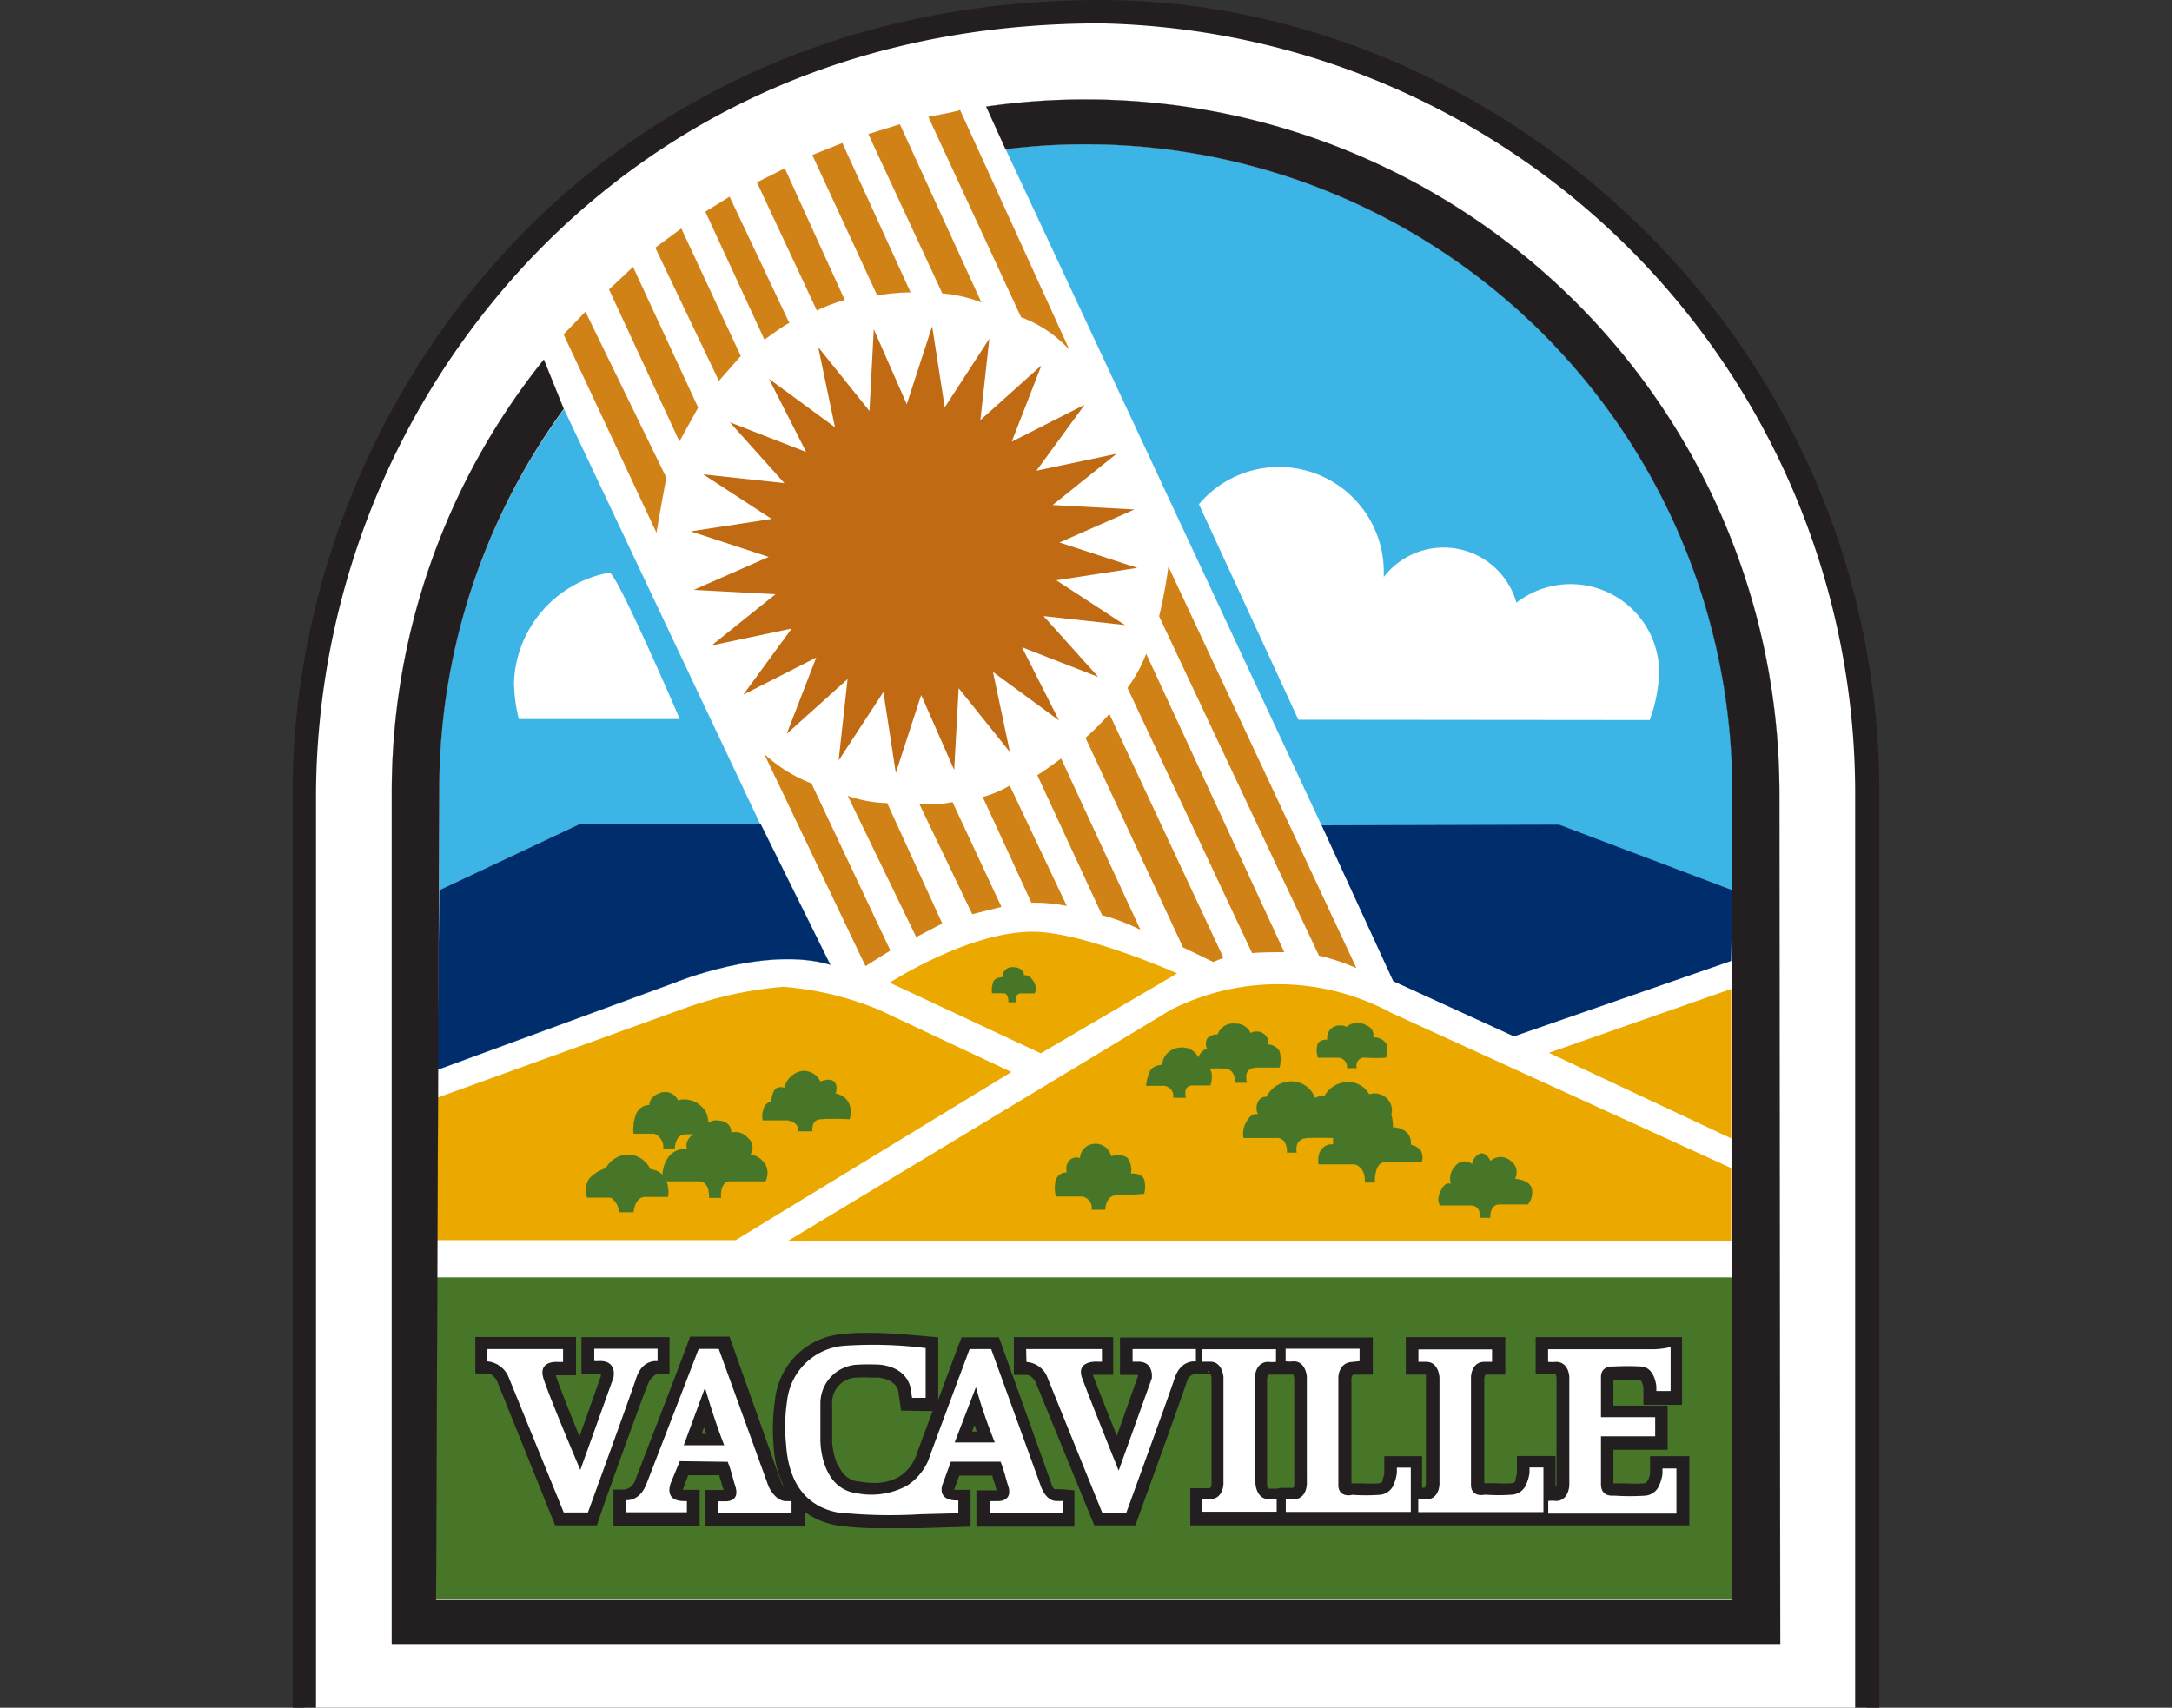
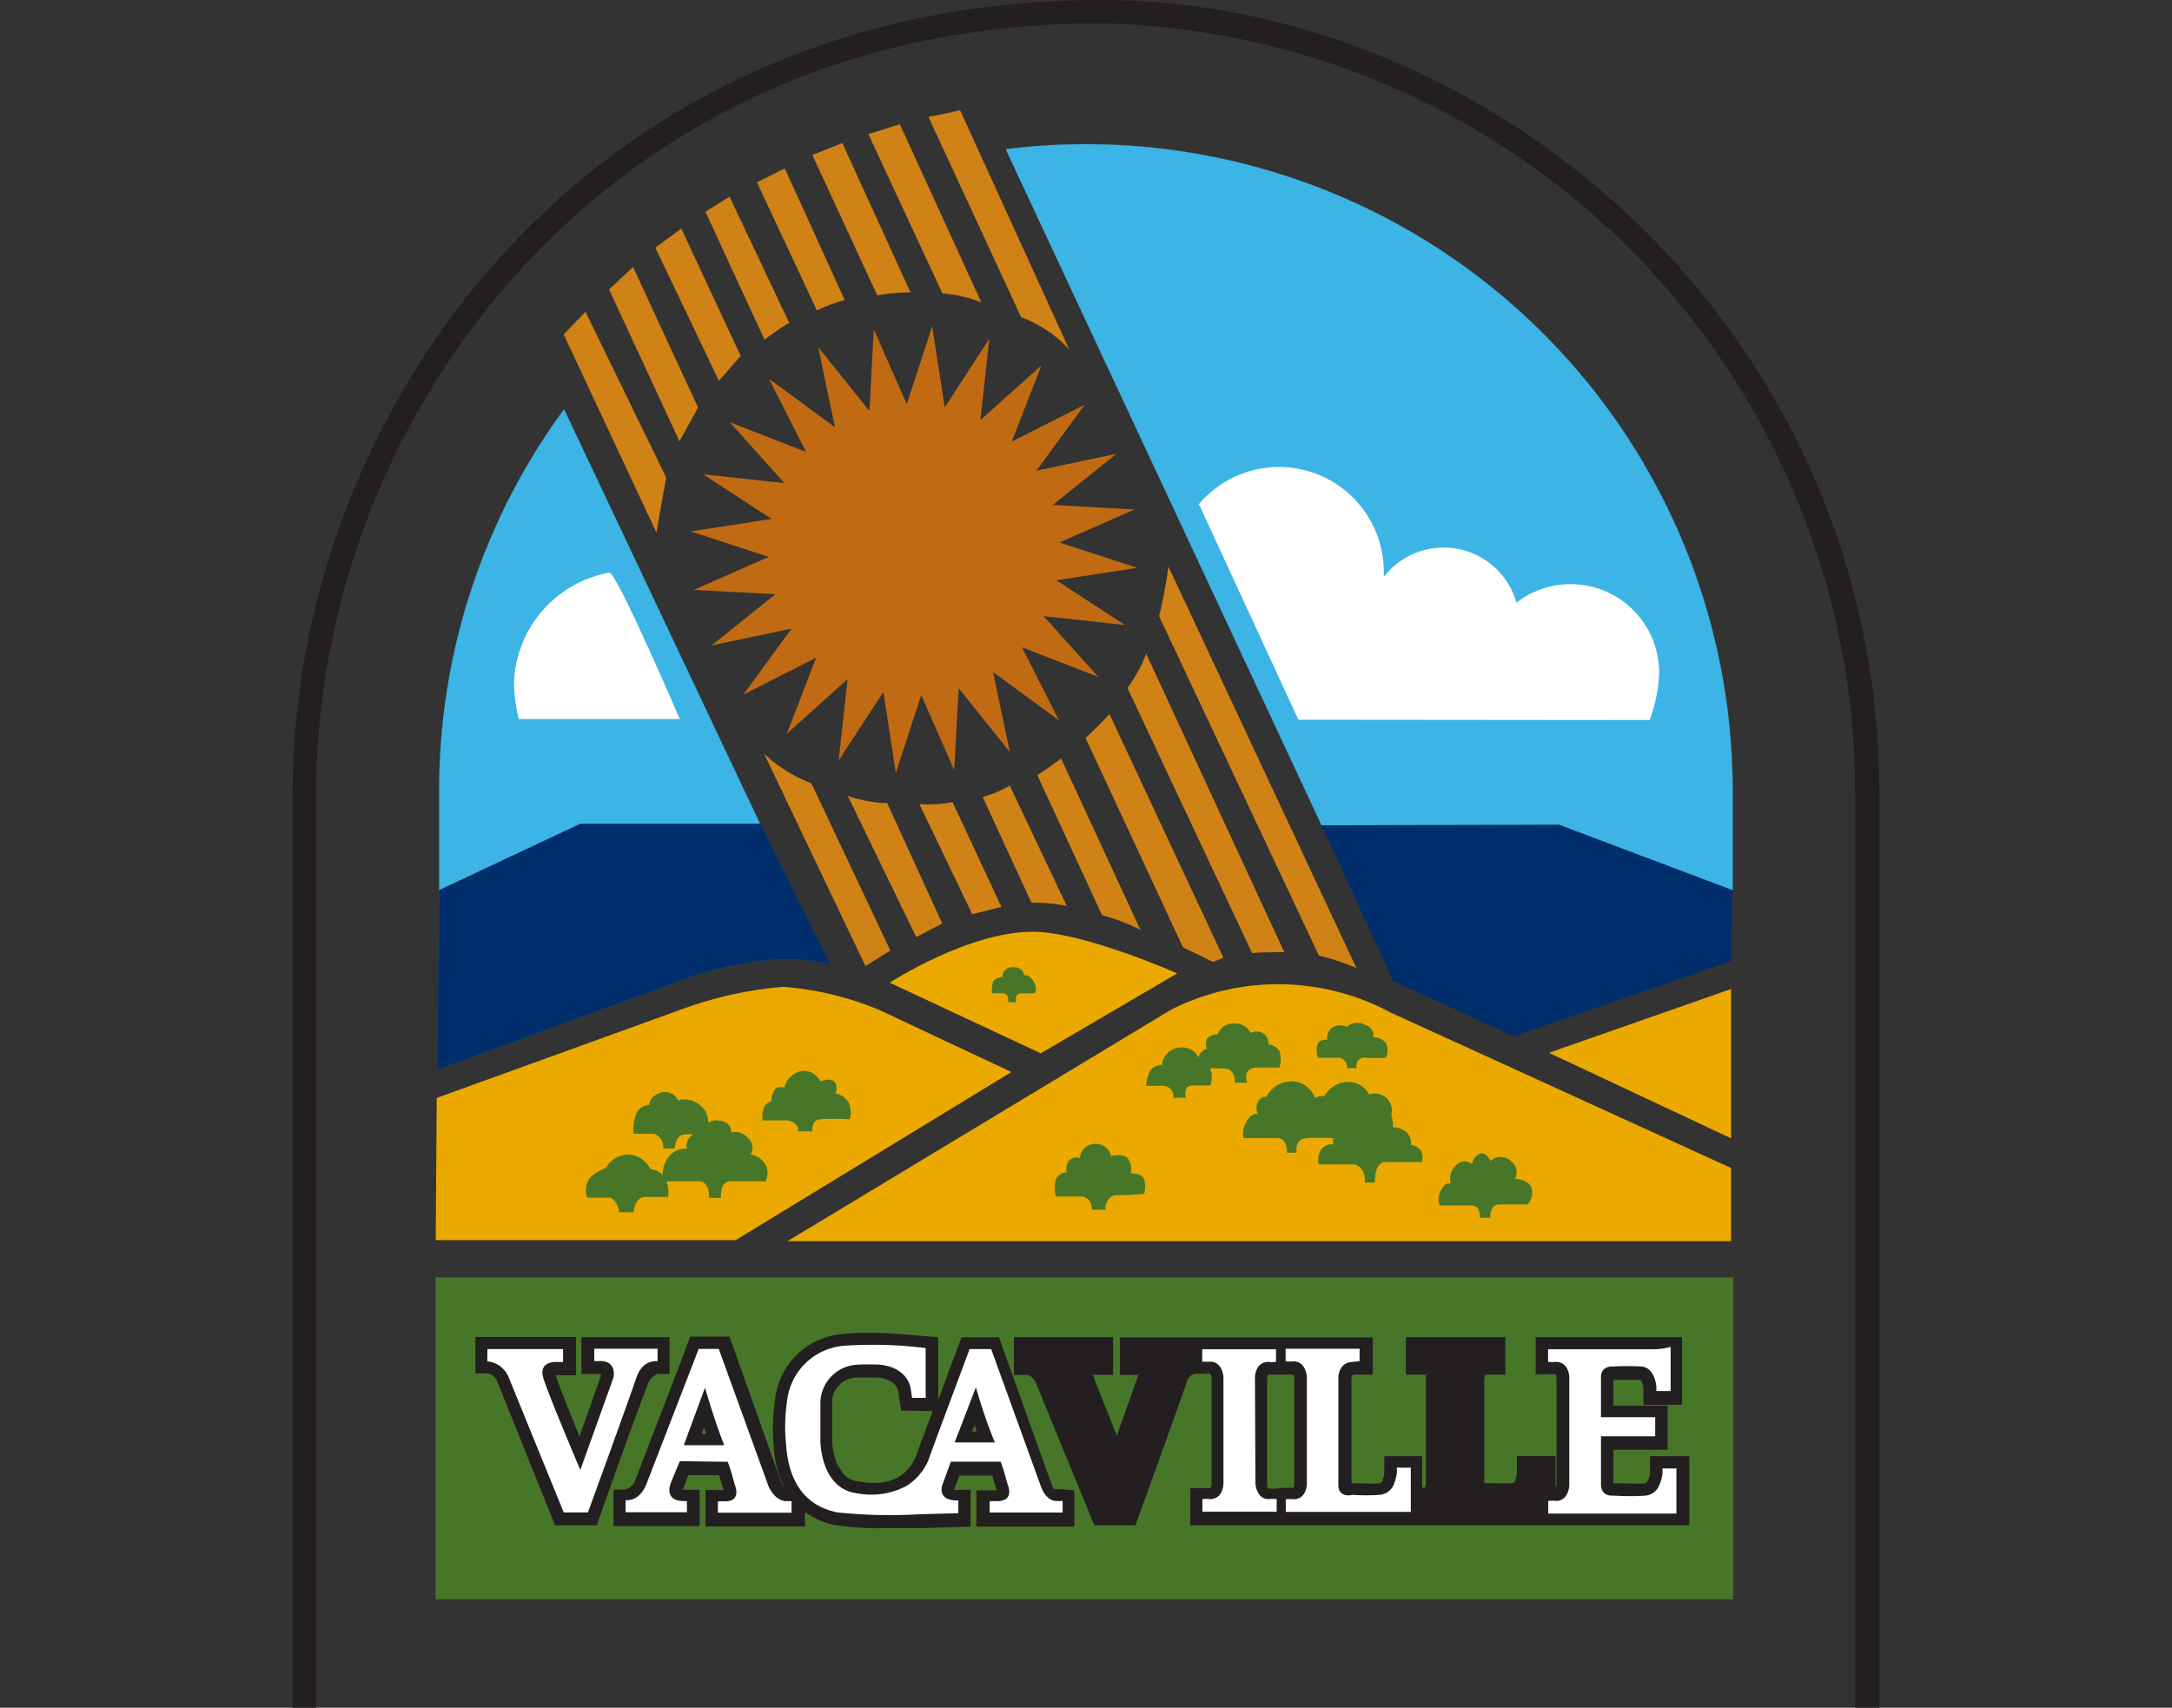
<svg xmlns="http://www.w3.org/2000/svg" viewBox="0 0 131 103">
  <rect x="0" y="0" width="131" height="103" fill="#333333" stroke="none" />
  <defs>
    <style>.cls-1{fill:#fff;}.cls-11,.cls-2{fill:#231f20;}.cls-3{fill:#487629;stroke:#487629;}.cls-3,.cls-6,.cls-8{stroke-miterlimit:2;}.cls-11,.cls-3,.cls-4,.cls-5,.cls-9{stroke-width:0.01px;}.cls-4{fill:#3cb4e5;stroke:#3cb4e5;}.cls-5,.cls-6{fill:#002e6d;stroke:#005696;}.cls-6,.cls-8{stroke-width:0px;}.cls-7{fill:#eba900;}.cls-8,.cls-9{fill:#d08216;}.cls-10,.cls-8,.cls-9{stroke:#c06b13;}.cls-10{fill:#c06b13;stroke-width:0px;}.cls-11{stroke:#231f20;}</style>
  </defs>
  <g id="City_of_Vacaville" data-name="City of Vacaville">
-     <path class="cls-1" d="M18.35,104V47.82c0-23.16,18-47.11,48-47.11A47.15,47.15,0,0,1,112.6,47.82c0,17.42,0,50.88,0,56.15Z" />
    <path class="cls-2" d="M66.37,1.41a46.45,46.45,0,0,1,45.52,46.41c0,16.66,0,48.38,0,55.45H19.06V47.82a47.33,47.33,0,0,1,12.4-31.63C37.65,9.45,48.73,1.41,66.37,1.41m0-1.41C35.48,0,17.65,24.67,17.65,47.82v56.86h95.7s0-37.92,0-56.86C113.3,19.94,90.06,0,66.37,0Z" />
    <rect class="cls-3" x="26.28" y="77.05" width="78.25" height="19.41" />
    <path class="cls-4" d="M26.49,53.69l0-6a38.82,38.82,0,0,1,7.53-23l11.82,25H35Z" />
    <path class="cls-4" d="M60.66,9a38.59,38.59,0,0,1,4.84-.3,39,39,0,0,1,39,39v6L94,49.78H79.71Z" />
    <path class="cls-5" d="M26.37,64.53l14.32-5.26s5.45-2.25,9.39-1.08l-4.21-8.5H35l-8.5,4Z" />
    <polygon class="cls-6" points="104.41 57.96 91.31 62.51 84.03 59.18 79.71 49.78 94.03 49.74 104.49 53.69 104.41 57.96" />
    <path class="cls-1" d="M99.5,43.43a9.35,9.35,0,0,0,.57-2.86,5.34,5.34,0,0,0-8.61-4.22,4.56,4.56,0,0,0-8-1.55c0-.1,0-.21,0-.32a6.32,6.32,0,0,0-11.15-4.07s6,13,6,13Z" />
    <path class="cls-1" d="M36.75,34.54A7,7,0,0,0,31,41.17a9.87,9.87,0,0,0,.29,2.2H41S37.17,34.46,36.75,34.54Z" />
    <polygon class="cls-7" points="104.41 59.65 93.42 63.5 104.41 68.66 104.41 59.65" />
    <path class="cls-7" d="M47.5,74.86h56.91l0-4.41-20.5-9.36a14.35,14.35,0,0,0-13.28-.19Z" />
    <path class="cls-7" d="M62.77,63.53,71,58.71s-5.51-2.44-8.58-2.51c-3.91-.08-8.76,3.07-8.76,3.07Z" />
    <path class="cls-7" d="M26.28,74.8H44.37L61,64.66l-8-3.76a18.84,18.84,0,0,0-5.76-1.38,23.36,23.36,0,0,0-6.19,1.38L26.34,66.22Z" />
    <path class="cls-8" d="M69.91,37.17a29.68,29.68,0,0,0,.56-3L81.81,58.39a12.65,12.65,0,0,0-2.26-.75Z" />
    <path class="cls-8" d="M46.09,45.47l6.11,12.8,1.5-.94L48.94,47.25A8.87,8.87,0,0,1,46.09,45.47Z" />
    <path class="cls-9" d="M34,20.17l1.31-1.36,4.87,10s-.5,2.71-.59,3.3Z" />
    <polygon class="cls-9" points="36.74 17.46 40.98 26.61 42.1 24.58 38.18 16.11 36.74 17.46" />
    <polygon class="cls-9" points="39.53 14.94 41.09 13.79 44.67 21.47 43.36 22.96 39.53 14.94" />
    <path class="cls-9" d="M46.11,20.48s1.27-.95,1.49-1L44,11.87l-1.45.9Z" />
    <path class="cls-9" d="M49.27,18.72a10.55,10.55,0,0,1,1.67-.63l-3.61-7.93L45.66,11Z" />
    <path class="cls-9" d="M49,9.35l1.8-.72,4.11,9a13,13,0,0,0-2,.18Z" />
    <path class="cls-9" d="M52.38,8.09l4.46,9.6a8.41,8.41,0,0,1,2.34.54L54.27,7.5Z" />
    <path class="cls-9" d="M56,7.05s1.76-.32,1.9-.41l6.58,14.43a7.38,7.38,0,0,0-2.89-1.94Z" />
    <path class="cls-8" d="M51.13,48l4.13,8.52,1.57-.82-3.32-7.26A7.76,7.76,0,0,1,51.13,48Z" />
    <path class="cls-8" d="M55.45,48.5a8,8,0,0,0,2-.12L60.4,54.7l-1.76.44Z" />
    <path class="cls-8" d="M62.21,54.45a9.92,9.92,0,0,1,2.13.19L60.9,47.38a6.44,6.44,0,0,1-1.63.69Z" />
    <path class="cls-8" d="M66.47,55.2a12,12,0,0,1,2.31.88L64,45.75s-1.19.88-1.44,1Z" />
    <path class="cls-8" d="M71.35,57.14l1.82.88.62-.25L66.91,43.06a16,16,0,0,1-1.44,1.44Z" />
    <path class="cls-8" d="M68,41.49a8.6,8.6,0,0,0,1.13-2.06l8.33,18s-1.57,0-1.94.06Z" />
    <path class="cls-3" d="M35.41,72.23h1.42a1.06,1.06,0,0,1,.5.88h.88s.06-.88.66-.92l1.42,0s.25-1.51-1.07-1.67a1.52,1.52,0,0,0-1.32-.88,1.58,1.58,0,0,0-1.36.82,2.34,2.34,0,0,0-1,.63A1.38,1.38,0,0,0,35.41,72.23Z" />
    <path class="cls-3" d="M38.21,68.38h1.26a.88.88,0,0,1,.54.89h.69s0-.82.6-.85,1.41,0,1.41,0,.16-1.14-.31-1.58a1.48,1.48,0,0,0-1.51-.47.85.85,0,0,0-1-.47c-.76.22-.72.75-.72.75a.88.88,0,0,0-.82.6A2.66,2.66,0,0,0,38.21,68.38Z" />
    <path class="cls-3" d="M40,71.25h2.23s.57,0,.54,1h.72s-.12-1,.57-1h2.11a1.14,1.14,0,0,0,0-1,1.32,1.32,0,0,0-.91-.62.75.75,0,0,0-.16-1,1,1,0,0,0-1-.32s.06-.69-.82-.72a.77.77,0,0,0-.88.76s-.16-.32-.66.12-.29.82-.29.82a1.31,1.31,0,0,0-1.13.5A1.87,1.87,0,0,0,40,71.25Z" />
    <path class="cls-3" d="M46,67.57l1.45,0s.76.06.69.66H49s-.12-.69.51-.73,1.73,0,1.73,0a1.37,1.37,0,0,0-.06-1,1.11,1.11,0,0,0-.79-.54s.19-.47-.09-.72-.82,0-.82,0a1.1,1.1,0,0,0-1.17-.63,1.34,1.34,0,0,0-1,1s-.41-.13-.59.13a1.35,1.35,0,0,0-.19.69.64.64,0,0,0-.48.47A1.39,1.39,0,0,0,46,67.57Z" />
    <path class="cls-3" d="M59.84,59.91a5.7,5.7,0,0,1,.73,0c.19,0,.28.38.25.54h.47s-.16-.54.32-.54h.78s.22-.25-.06-.72-.57-.35-.57-.35,0-.5-.66-.5a.57.57,0,0,0-.63.6s-.44,0-.56.28A1.44,1.44,0,0,0,59.84,59.91Z" />
    <path class="cls-3" d="M69.13,65.49h.94a.63.63,0,0,1,.7.72h.75s-.22-.75.44-.75H73a1.65,1.65,0,0,0,.07-.76l-.1-.25a8.77,8.77,0,0,1,.92,0c.31,0,.63.28.59.85h.73s-.32-.91.6-.91h1.35a1.58,1.58,0,0,0,0-1A.85.85,0,0,0,76.5,63a.71.71,0,0,0-.35-.69.75.75,0,0,0-.72,0,1,1,0,0,0-.92-.57,1,1,0,0,0-1.07.66.77.77,0,0,0-.63.25.63.63,0,0,0,0,.6.8.8,0,0,0-.53.54,1.07,1.07,0,0,0-1.07-.6,1.14,1.14,0,0,0-1.11.94v.1s-.62,0-.78.47A2.71,2.71,0,0,0,69.13,65.49Z" />
    <path class="cls-3" d="M79.49,63.79h1.2a.57.57,0,0,1,.56.63h.57a.5.5,0,0,1,.57-.63,7.23,7.23,0,0,0,1.19,0,1,1,0,0,0,0-.88.91.91,0,0,0-.75-.34.65.65,0,0,0-.44-.73,1,1,0,0,0-1.17.1.88.88,0,0,0-.88.06.75.75,0,0,0-.28.72s-.48-.06-.6.29A1.46,1.46,0,0,0,79.49,63.79Z" />
    <path class="cls-3" d="M75,68.64h2s.63-.1.63.88h.57s-.19-.85.66-.88,1.54,0,1.54,0l0,.38s-1-.09-.88,1.2h2.14s.72.09.66,1.1l.6,0s-.06-1.23.63-1.23h2.2a.91.91,0,0,0-.06-.69,1,1,0,0,0-.6-.35.9.9,0,0,0-.25-.75A1.27,1.27,0,0,0,84,68a2.11,2.11,0,0,0-.09-.76,1,1,0,0,0-.22-.94,1.06,1.06,0,0,0-1.11-.29,1.46,1.46,0,0,0-1.26-.75,1.67,1.67,0,0,0-1.44.85,1.1,1.1,0,0,0-.57.12,1.5,1.5,0,0,0-1.42-1,1.68,1.68,0,0,0-1.51.94s-.28-.09-.5.28a.85.85,0,0,0,0,.76s-.35-.13-.66.38A1.46,1.46,0,0,0,75,68.64Z" />
    <path class="cls-3" d="M86.86,72.7h1.76s.72-.1.63.75h.63s-.06-.81.57-.81h1.7a1.11,1.11,0,0,0,.22-1c-.19-.5-1-.54-1-.54a.83.83,0,0,0-.25-1.07.91.91,0,0,0-1.23,0s-.22-.56-.63-.44a.79.79,0,0,0-.47.63.7.7,0,0,0-1,.1,1.09,1.09,0,0,0-.28,1.1s-.29-.22-.6.38S86.86,72.7,86.86,72.7Z" />
    <path class="cls-3" d="M63.69,72.16h1.56a.71.71,0,0,1,.6.8l.81,0s0-.87.69-.87S69,72,69,72a1.47,1.47,0,0,0,0-.86c-.16-.42-.8-.35-.8-.35a1.15,1.15,0,0,0-.19-.93c-.32-.31-1-.12-1-.12A.94.94,0,0,0,66,69a.89.89,0,0,0-.86.86.61.61,0,0,0-.67.16.8.8,0,0,0-.12.7.68.68,0,0,0-.67.45A1.94,1.94,0,0,0,63.69,72.16Z" />
    <polygon class="cls-10" points="56.22 19.68 56.98 24.57 59.67 20.43 59.13 25.34 62.81 22.04 61.02 26.64 65.42 24.41 62.51 28.39 67.34 27.37 63.49 30.46 68.42 30.73 63.9 32.72 68.59 34.25 63.71 35 67.85 37.7 62.94 37.16 66.24 40.83 61.64 39.04 63.87 43.45 59.89 40.53 60.91 45.36 57.82 41.51 57.55 46.44 55.56 41.92 54.03 46.62 53.28 41.74 50.58 45.87 51.12 40.96 47.45 44.26 49.23 39.66 44.83 41.9 47.75 37.91 42.92 38.93 46.77 35.84 41.84 35.58 46.36 33.59 41.66 32.05 46.54 31.3 42.41 28.61 47.31 29.14 44.02 25.47 48.62 27.26 46.38 22.85 50.36 25.77 49.35 20.94 52.44 24.79 52.7 19.86 54.69 24.38 56.22 19.68" />
    <path class="cls-2" d="M39.67,82.87l.71,0V80.65H35.07l0,2.22h1.17V83l-1.29,3.64c-.56-1.38-1.26-3.13-1.43-3.69h1.22V80.64l-6.07,0v2.2h.73c.32,0,.54.38.57.44L33.48,92H36l.17-.5c0-.07,2.45-6.9,2.9-8C39.27,83,39.59,82.88,39.67,82.87Z" />
    <path class="cls-2" d="M64,89.82h-.37c-.1,0-.19-.24-.22-.34l-3.16-8.82H58l-.19.48-1.22,3.28V80.66l-.69-.06c-1.69-.15-2.62-.21-3.46-.21-.5,0-1,0-1.57.07a4.44,4.44,0,0,0-4.13,4,12,12,0,0,0-.08,2.76,6.45,6.45,0,0,0,.62,2.46,1.1,1.1,0,0,1-.15-.25L44,80.62H41.62l-.18.49c0,.07-2.68,7-3.12,8.15a.84.84,0,0,1-.64.58H37l0,2.21h5.2l0-2.19-.73,0h-.29l.33-.88h1.88c0,.16.09.31.12.44s.09.32.14.45v0H42.55v2.2l6,0V91.2a4.62,4.62,0,0,0,1.85.79,16.81,16.81,0,0,0,2.87.18c1.21,0,2.24,0,2.27,0l3-.09,0-2.22h-1l.32-.86h2c0,.16.08.31.12.44l.13.45v0H58.89v2.19l5.91,0,0-2.19Zm-5.37-3.48.15-.38.13.38Zm-2.38-1.23c-.51,1.36-.95,2.54-1,2.71a2.66,2.66,0,0,1-1,1.24l0,0a3,3,0,0,1-1.61.38,4.26,4.26,0,0,1-.8-.08,1.37,1.37,0,0,1-1.16-.76l-.17-.26a4,4,0,0,1-.32-1.43c0-.35,0-1.35,0-2.19a1.51,1.51,0,0,1,1.53-1.63,7.46,7.46,0,0,1,.78,0H53c1,.13,1.16.69,1.18.83v0l.17,1.16ZM42.6,86.48h-.28l.14-.39Z" />
    <path class="cls-2" d="M99.52,87.83v1c0,.14-.07.33-.09.38a.56.56,0,0,0-.05.08c-.07.15-.08.15-.25.18a7.63,7.63,0,0,1-1,0h-.82V87.44h3.27V84.78H97.31V83.23H98l.9,0c.1,0,.2.3.22.5v1h2.33V80.65H92.62l0,2.24h1.2a.66.66,0,0,1,.06.25v6.38a1,1,0,0,1-.06.19V87.82H91.49v1a2.64,2.64,0,0,1-.08.38.56.56,0,0,0,0,.08c-.07.15-.08.15-.25.18a6.75,6.75,0,0,1-.91,0h-.73V83.17a.57.57,0,0,1,.08-.26h1.19V80.65h-6l0,2.26H86a.47.47,0,0,1,0,.17v6.44a.58.58,0,0,1-.07.21h-.16V87.83H83.49v1c0,.14-.07.33-.09.38l0,.08c-.08.15-.08.15-.26.18a6.68,6.68,0,0,1-.9,0h-.73V83.18c0-.05,0-.23.14-.27h1.15l0-2.24H67.55v2.26h1c.05,0,.08,0,.08,0s0,0,0,.08l-1.27,3.59c-.54-1.37-1.23-3.09-1.45-3.68h1.23V80.65H61.15v2.28l.78,0c.28,0,.5.37.53.43L66,92h2.48l.18-.5c.1-.28,2.54-7,2.92-8.15a.62.62,0,0,1,.55-.49H73a.56.56,0,0,1,.07.24V89.5c0,.06,0,.25-.13.26l-.4,0h-.75V92l5.95,0h0l8.13,0v0h6.79l9.23,0V87.83ZM77,89.79l-.5,0h0a.42.42,0,0,1-.08-.21V83.17a.73.73,0,0,1,.08-.26H78a.66.66,0,0,1,.06.25v6.37c0,.06,0,.19-.08.21h0l-.49,0-.21,0Zm-4.17-7v-.11l.09.05Z" />
    <path class="cls-1" d="M29.4,81.37l4.56,0v.78h-.28s-1.26-.14-.9,1S35,88.66,35,88.66l2-5.57s.24-1-.81-1a1.92,1.92,0,0,1-.35,0l0-.74h3.82v.75s-.9-.15-1.28,1-2.92,8.12-2.92,8.12H34L30.65,83a1.55,1.55,0,0,0-1.26-.89Z" />
    <path class="cls-1" d="M41.24,87.17l1.28-3.47s.55,1.93,1.16,3.47Zm2.65,1c.24.59.34,1.12.43,1.38.4,1.09-.59,1-.59,1H43.3v.69l4.44,0v-.7s-.27,0-.39,0c-.66-.07-1-.9-1-.9l-3-8.28H42.14L39,89.48c-.43,1.14-1.27,1-1.27,1l0,.73h3.7l0-.67h-.17c-1.28,0-.8-1.1-.8-1.1L41,88.13Z" />
    <path class="cls-1" d="M57.58,87l1.28-3.33A32.15,32.15,0,0,0,60,87ZM54.7,89.61a4.53,4.53,0,0,1-3,.46c-2.25-.28-2.22-3.21-2.22-3.21s0-.15,0-2.16a2.34,2.34,0,0,1,2.24-2.39,13.17,13.17,0,0,1,1.35,0c1.82.2,1.87,1.55,1.87,1.55l.07.45h.82v-3a25.45,25.45,0,0,0-4.91-.14,3.75,3.75,0,0,0-3.45,3.34,10.49,10.49,0,0,0-.06,2.6c.16,2.47,1.32,3.76,3.1,4.11a30.5,30.5,0,0,0,5,.11l2.29-.06V90.5h-.18c-1.17-.07-.76-1-.76-1l.49-1.34h3c.23.59.34,1.12.43,1.38.4,1.09-.66,1-.66,1h-.43v.69l4.4,0v-.7a4.22,4.22,0,0,1-.45,0c-.6-.07-.86-.88-.86-.88l-3-8.28H58.48S56,88,56,88.06A3.46,3.46,0,0,1,54.7,89.61Z" />
-     <path class="cls-1" d="M61.89,81.37l4.57,0v.76h-.29s-1.3-.09-.9,1,2.2,5.57,2.2,5.57l2-5.57s.14-1-.81-1h-.35l0-.76h3.82v.75s-.9-.15-1.28,1-2.92,8.12-2.92,8.12H66.48L63.14,83a1.45,1.45,0,0,0-1.23-.85Z" />
    <path class="cls-1" d="M75.69,83.07s0-.91.8-.93a1.82,1.82,0,0,0,.47,0v-.76H72.51v.75s0,0,.48,0c.75,0,.8.93.8.93v6.43s0,.91-.8.93a1.82,1.82,0,0,0-.47,0v.76H77v-.76a2.07,2.07,0,0,0-.48,0c-.75,0-.8-.93-.8-.93Z" />
    <path class="cls-1" d="M80.72,89.51V83.08s0-.87.8-.93L82,82.1v-.75H77.54v.76a2.07,2.07,0,0,0,.48,0c.75,0,.8.93.8.93V89.5s0,.91-.79.93a2.07,2.07,0,0,0-.48,0v.76h7.54V88.52h-.84v.32a2.83,2.83,0,0,1-.18.68,1,1,0,0,1-.85.64,11.61,11.61,0,0,1-1.66,0C81.41,90.21,80.69,90.3,80.72,89.51Z" />
    <path class="cls-1" d="M96.56,86.63v2.88c0,.79.69.7.82.7a14.42,14.42,0,0,0,1.86,0,1,1,0,0,0,.84-.64,2.55,2.55,0,0,0,.19-.68v-.32h.84v2.72H93.38v-.76a1.82,1.82,0,0,1,.47,0c.76,0,.8-.93.8-.93V83.07s0-.91-.8-.93a2.07,2.07,0,0,1-.48,0v-.76h6.39a4.29,4.29,0,0,0,1-.14V83.9H99.9v-.27s-.08-1.16-.92-1.21-1.65,0-1.65,0-.79-.09-.77.67v2.39h3.27v1.15Z" />
-     <path class="cls-1" d="M88.72,89.5V83.07s0-.91.79-.93c.46,0,.48,0,.48,0v-.75H85.55v.75s0,0,.47,0c.76,0,.8.94.8.94v6.43s0,.91-.8.93a2.07,2.07,0,0,0-.48,0v.76h7.55V88.51h-.84v.32a2.65,2.65,0,0,1-.19.68,1,1,0,0,1-.84.64,11.31,11.31,0,0,1-1.67,0C89.42,90.19,88.69,90.28,88.72,89.5Z" />
-     <path class="cls-11" d="M32.8,21.69a41.62,41.62,0,0,0-9.17,26.13V99.15h83.74l-.05-51.33A41.84,41.84,0,0,0,65.48,6a41.39,41.39,0,0,0-6,.43L60.65,9a38.43,38.43,0,0,1,4.83-.3,39,39,0,0,1,39,39V96.51H26.3l.19-48.79A39,39,0,0,1,34,24.66Z" />
  </g>
</svg>